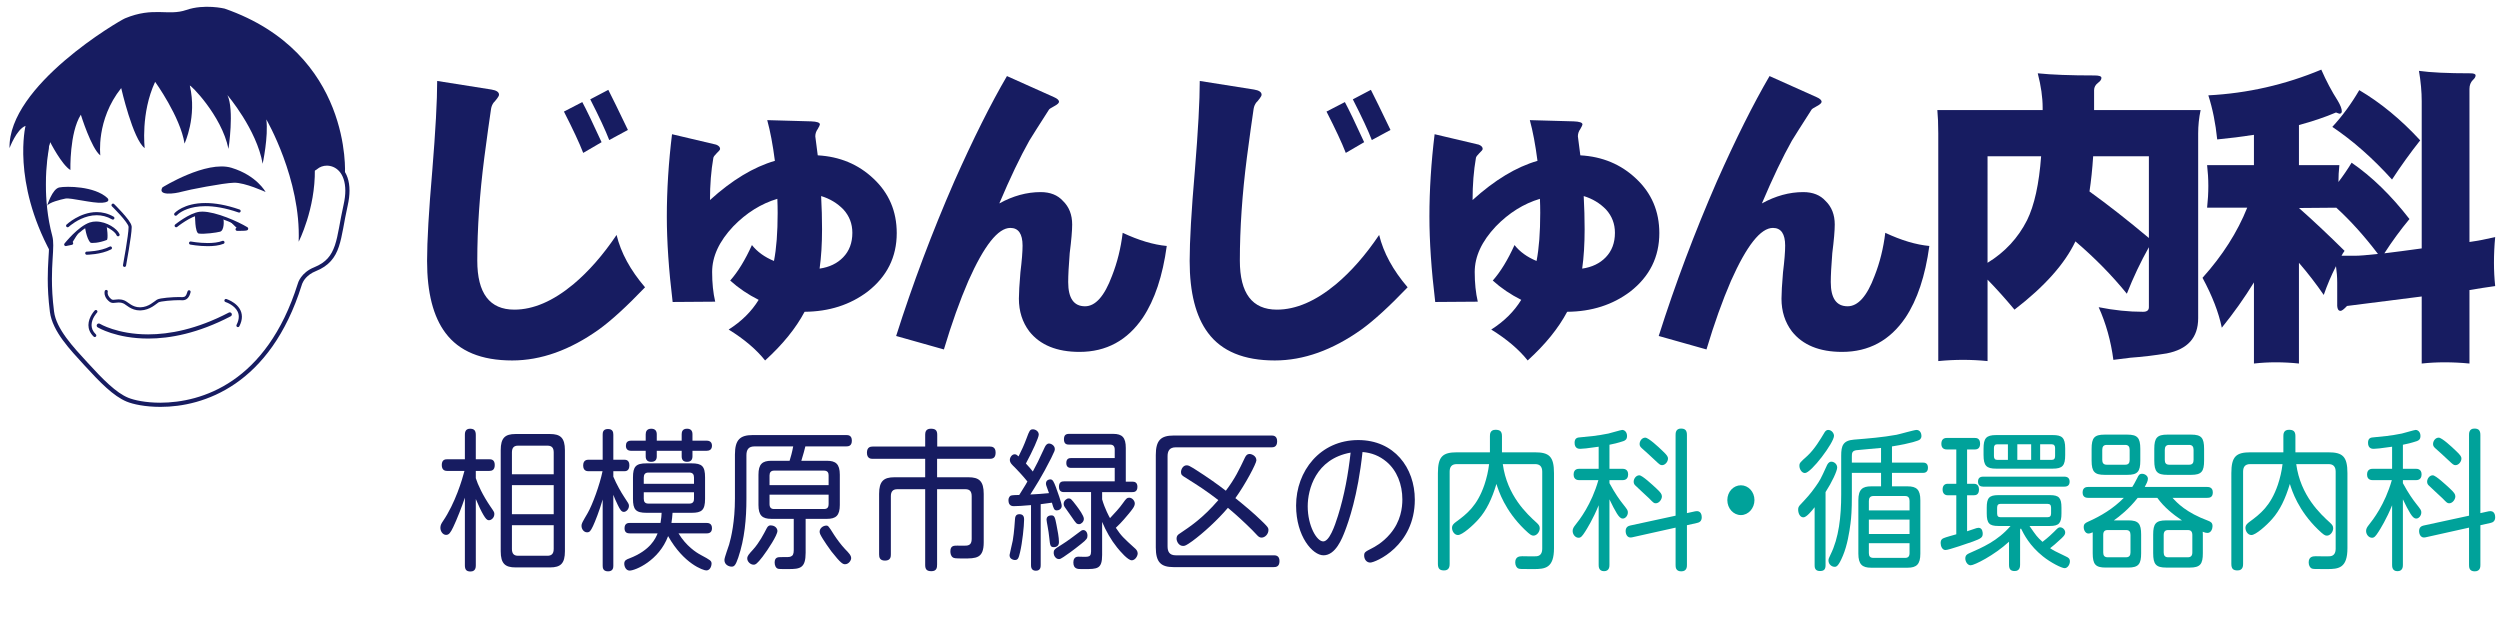
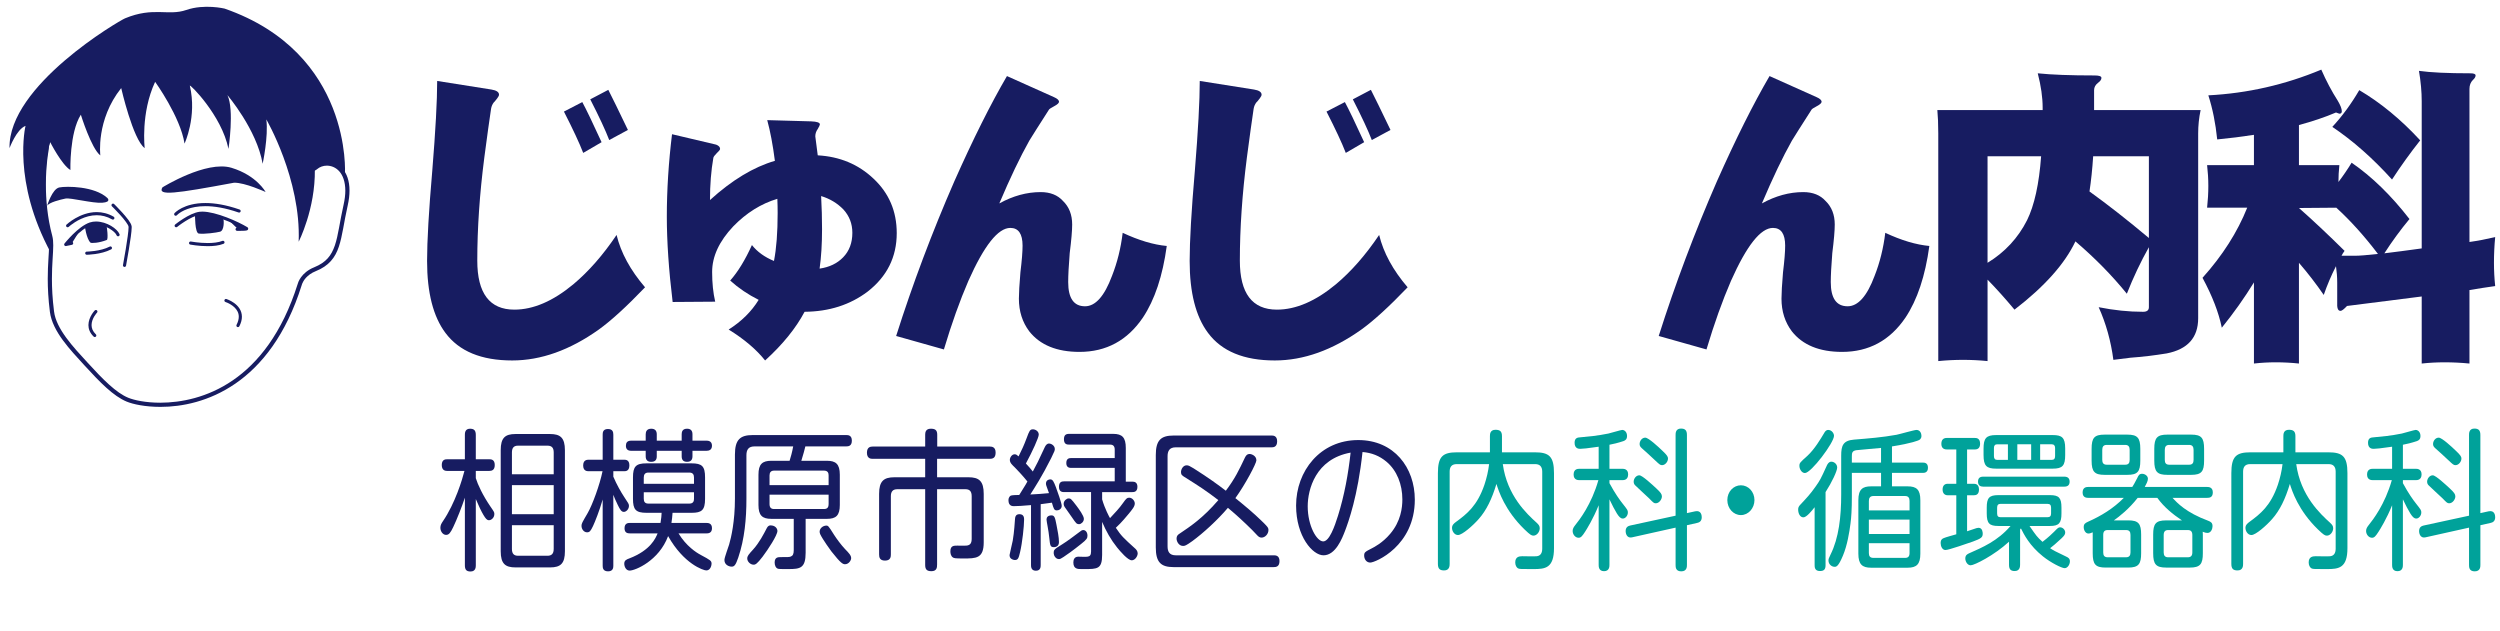
<svg xmlns="http://www.w3.org/2000/svg" version="1.1" id="レイヤー_1" x="0px" y="0px" viewBox="0 0 525.008 132.518" style="enable-background:new 0 0 525.008 132.518;" xml:space="preserve">
  <style type="text/css">
	.st0{fill:#171C61;}
	.st1{fill:#00A29A;}
</style>
  <g>
    <path class="st0" d="M33.662,85.446c-3.168-0.003-5.682-0.542-7.059-1.107l0,0c-2.805-1.164-5.558-3.996-8.925-7.672l0,0   c-2.888-3.178-6.651-7.018-7.199-11.163l0,0c-0.344-2.711-0.452-5.001-0.452-6.948l0,0c0.001-3.154,0.28-5.414,0.279-7.049l0,0   c0-0.699-0.05-1.28-0.181-1.768l0,0c-1.064-3.975-1.367-7.845-1.367-10.983l0,0c0-4.017,0.498-6.831,0.551-7.125l0,0   c0.563-7.008,3.159-11.5,6.871-14.184l0,0c3.713-2.688,8.473-3.566,13.345-3.567l0,0c7.761,0.001,15.871,2.237,20.642,3.204l0,0   c4.593,0.935,7.62,4.614,9.825,8.363l0,0c2.195,3.747,3.646,7.667,4.85,9.072l0,0c0.339,0.404,0.613,0.541,0.769,0.533l0,0   c0.102-0.002,0.223-0.036,0.405-0.188l0,0c0.731-0.628,1.672-0.958,2.636-0.958l0,0c1.161-0.001,2.365,0.483,3.264,1.502l0,0   c0.901,1.019,1.484,2.556,1.482,4.616l0,0c0,0.939-0.12,1.991-0.384,3.159l0,0c-0.8,3.518-1.088,6.345-1.858,8.63l0,0   c-0.76,2.286-2.102,4.038-4.836,5.126l0,0c-1.93,0.779-2.622,2.056-2.856,2.626l0,0c-0.077,0.188-0.095,0.278-0.095,0.278l0,0   l-0.009,0.035C56.758,80.94,42.68,85.445,33.734,85.445l0,0C33.71,85.446,33.685,85.446,33.662,85.446L33.662,85.446z    M10.175,31.772c0.001,0.002-0.133,0.697-0.269,1.927l0,0c-0.135,1.229-0.272,2.979-0.272,5.058l0,0   c0,3.08,0.299,6.879,1.337,10.758l0,0c0.16,0.6,0.211,1.254,0.211,1.993l0,0c-0.002,1.729-0.279,3.943-0.278,7.049l0,0   c0,1.915,0.104,4.165,0.444,6.837l0,0c0.448,3.687,4.062,7.514,6.976,10.684l0,0c3.346,3.668,6.087,6.422,8.612,7.452l0,0   c1.219,0.504,3.664,1.042,6.725,1.04l0,0c8.67-0.022,22.299-4.176,28.855-24.937l0,0c0.056-0.238,0.673-2.378,3.474-3.506l0,0   c2.526-1.031,3.596-2.459,4.335-4.594l0,0c0.726-2.135,1.024-4.972,1.832-8.541l0,0c0.252-1.114,0.363-2.102,0.363-2.967l0,0   c-0.028-3.796-2.043-5.222-3.871-5.241l0,0c-0.764,0-1.503,0.262-2.064,0.745l0,0c-0.287,0.249-0.625,0.402-0.977,0.402l0,0   c-0.583-0.01-1.034-0.371-1.438-0.846l0,0c-0.409-0.485-0.797-1.136-1.209-1.911l0,0c-0.823-1.55-1.726-3.6-2.847-5.703l0,0   c-2.241-4.218-5.332-8.569-10.122-9.528l0,0c-4.82-0.979-12.866-3.187-20.469-3.186l0,0c-4.771,0-9.343,0.871-12.83,3.4l0,0   c-3.483,2.531-5.955,6.72-6.513,13.568l0,0L10.175,31.772L10.175,31.772z" />
    <path class="st0" d="M72.44,36.512c0,0,1.608-25.355-25.282-34.709c0,0-4.239-1.023-8.038,0.292   c-3.799,1.316-6.868-0.731-12.86,1.754C25.052,4.35,1.708,17.951,2,31.105c0,0,1.461-3.946,3.361-4.676   c0,0-2.858,11.626,5.325,26.679c0,0,0.383-0.575-0.028-2.713c-1.65-8.581-1.391-16.627-0.109-20.534c0,0,2.411,4.75,4.238,5.846   c0,0-0.219-7.818,2.192-11.618c0,0,2.192,7.089,4.092,8.55c0,0-0.95-7.454,4.384-14.14c0,0,2.466,10.797,4.933,12.605   c0,0-0.877-7.344,2.192-13.92c0,0,5.298,7.344,6.175,12.97c0,0,2.648-5.626,1.114-12.148c-0.121-0.515,6.686,6.193,8.111,13.263   c0,0,1.26-8.221-0.219-11.289c0,0,6.138,7.179,7.399,14.413c0,0,1.242-5.772,0.767-9.316c0,0,7.307,12.531,6.795,25.685   c0,0,3.508-6.832,3.398-15.162C66.119,35.599,67.8,31.835,72.44,36.512z" />
-     <path class="st0" d="M34.114,39.346c0,0,9.208-5.72,14.513-4.104c5.305,1.617,7.149,5.078,7.149,5.078s-4.365-2.007-6.629-1.948   c-2.265,0.059-9.611,1.49-10.989,1.892C36.78,40.665,32.992,41.202,34.114,39.346z" />
+     <path class="st0" d="M34.114,39.346c0,0,9.208-5.72,14.513-4.104c5.305,1.617,7.149,5.078,7.149,5.078s-4.365-2.007-6.629-1.948   C36.78,40.665,32.992,41.202,34.114,39.346z" />
    <path class="st0" d="M9.891,43.234c0,0,1.06-3.58,2.572-3.872c1.513-0.293,7.337-0.293,10.061,2.192c0,0,0.984,0.877-1.059,1.022   c-2.042,0.146-6.657-1.097-7.716-0.877C12.69,41.918,10.269,42.504,9.891,43.234z" />
    <path class="st0" d="M49.782,48.477c-0.183-0.004-0.327-0.154-0.322-0.336l0,0c0.003-0.182,0.154-0.325,0.336-0.321l0,0   c0,0,0.246,0.005,0.567,0.005l0,0c0.139,0.001,0.294-0.001,0.448-0.005l0,0c-2.131-1.138-6.034-2.735-8.324-2.723l0,0   c-0.178,0-0.345,0.009-0.5,0.029l0,0c-0.916,0.106-2.139,0.734-3.102,1.344l0,0c-0.967,0.608-1.682,1.183-1.683,1.185l0,0   c-0.142,0.114-0.349,0.092-0.463-0.05l0,0c-0.114-0.142-0.091-0.349,0.05-0.463l0,0c0.028-0.008,2.912-2.379,5.117-2.67l0,0   c0.185-0.022,0.378-0.033,0.581-0.033l0,0c2.896,0.015,7.543,2.111,9.447,3.265l0,0c0.045,0.037,0.174,0.091,0.193,0.323l0,0   c-0.023,0.257-0.184,0.307-0.23,0.335l0,0c-0.067,0.03-0.118,0.04-0.177,0.052l0,0c-0.113,0.021-0.245,0.035-0.395,0.044l0,0   c-0.298,0.02-0.661,0.024-0.962,0.024l0,0C50.034,48.482,49.782,48.477,49.782,48.477L49.782,48.477z" />
    <path class="st0" d="M40.951,45.094c0,0-0.039,3.838,0.789,3.953c1.143,0.16,3.718-0.187,4.471-0.388   c0.933-0.249,0.819-2.474,0.686-2.717C46.762,45.698,42.188,44.317,40.951,45.094z" />
    <path class="st0" d="M17.801,47.427c0,0,0.323,2.662,1.188,3.516c0.178,0.177,1.837,0.091,3.434-0.548   c0.365-0.146,0.031-2.867-0.073-3.069C22.245,47.124,20.193,46.443,17.801,47.427z" />
    <path class="st0" d="M36.682,45.232c-0.137-0.12-0.151-0.327-0.031-0.465l0,0c0.041-0.051,1.914-2.133,6.488-2.131l0,0   c1.907,0,4.28,0.36,7.183,1.367l0,0c0.172,0.061,0.262,0.247,0.203,0.419l0,0c-0.061,0.172-0.248,0.263-0.418,0.203l0,0   c-2.845-0.987-5.143-1.33-6.968-1.33l0,0c-3.277,0.002-5.028,1.104-5.688,1.63l0,0c-0.22,0.177-0.305,0.276-0.305,0.276l0,0v0.001   c-0.065,0.073-0.156,0.111-0.246,0.111l0,0C36.822,45.314,36.744,45.287,36.682,45.232L36.682,45.232z" />
    <path class="st0" d="M13.962,47.623c-0.124-0.132-0.118-0.34,0.016-0.465l0,0c0.027-0.017,2.756-2.606,6.332-2.618l0,0   c1.131,0,2.345,0.268,3.556,0.967l0,0c0.157,0.09,0.211,0.291,0.121,0.448l0,0c-0.09,0.157-0.292,0.211-0.449,0.12l0,0   c-1.11-0.639-2.199-0.876-3.227-0.878l0,0c-2.433-0.004-4.542,1.374-5.431,2.065l0,0c-0.296,0.229-0.451,0.376-0.451,0.376l0,0l0,0   c-0.063,0.06-0.145,0.089-0.225,0.089l0,0C14.115,47.728,14.027,47.693,13.962,47.623L13.962,47.623z" />
    <path class="st0" d="M26.089,56.052c-0.179-0.033-0.297-0.206-0.263-0.384l0,0c0-0.003,0.294-1.586,0.588-3.374l0,0   c0.295-1.78,0.588-3.788,0.586-4.528l0,0c0-0.081-0.004-0.143-0.008-0.178l0,0c-0.012-0.334-0.896-1.521-1.764-2.464l0,0   c-0.868-0.968-1.719-1.799-1.721-1.801l0,0c-0.129-0.128-0.132-0.336-0.005-0.465l0,0c0.126-0.131,0.334-0.134,0.465-0.006l0,0   c0.002,0.003,0.865,0.846,1.75,1.833l0,0c0.885,1.013,1.791,2.054,1.926,2.814l0,0c0.011,0.082,0.014,0.167,0.014,0.266l0,0   c-0.005,1.688-1.185,8.007-1.185,8.023l0,0c-0.031,0.157-0.167,0.269-0.323,0.269l0,0C26.13,56.058,26.11,56.055,26.089,56.052   L26.089,56.052z" />
-     <path class="st0" d="M25.942,63.737c-0.378-0.168-0.696-0.212-0.995-0.213l0,0c-0.399-0.003-0.756,0.092-1.146,0.096l0,0   c-0.256,0.003-0.547-0.057-0.795-0.252l0,0c-0.872-0.67-1.068-1.417-1.061-1.857l0,0c0-0.233,0.046-0.382,0.056-0.408l0,0   c0.058-0.171,0.245-0.264,0.417-0.204l0,0c0.172,0.057,0.264,0.244,0.206,0.417l0,0c0.002,0-0.001,0-0.007,0.034l0,0   c-0.006,0.033-0.014,0.091-0.014,0.161l0,0c0.006,0.271,0.085,0.77,0.807,1.339l0,0c0.113,0.086,0.214,0.11,0.392,0.113l0,0   c0.263,0.003,0.654-0.093,1.146-0.097l0,0c0.369,0,0.795,0.062,1.262,0.271l0,0c0.776,0.372,1.595,1.397,3.18,1.399l0,0   c0.045,0,0.095-0.002,0.144-0.003l0,0c1.69-0.068,2.766-1.174,3.42-1.595l0,0c0.406-0.23,1.167-0.319,2.092-0.421l0,0   c0.91-0.089,1.912-0.137,2.573-0.137l0,0c0.21,0,0.386,0.003,0.522,0.017l0,0c0.054,0.004,0.106,0.004,0.158,0.006l0,0   c0.586-0.025,0.79-0.222,1.088-1.207l0,0c0.046-0.174,0.227-0.279,0.402-0.233l0,0c0.175,0.048,0.279,0.227,0.232,0.404l0,0   c-0.246,1.044-0.803,1.717-1.723,1.692l0,0c-0.067,0.001-0.137-0.001-0.215-0.008l0,0c-0.1-0.01-0.265-0.015-0.465-0.015l0,0   c-0.63,0-1.624,0.048-2.509,0.136l0,0c-0.871,0.074-1.71,0.239-1.809,0.323l0,0c-0.516,0.311-1.778,1.617-3.747,1.693l0,0   c-0.053,0.002-0.108,0.004-0.165,0.004l0,0C27.52,65.195,26.443,63.932,25.942,63.737L25.942,63.737z" />
    <path class="st0" d="M19.674,70.69c-0.807-0.768-1.107-1.633-1.104-2.42l0,0c0.015-1.728,1.312-3.045,1.328-3.072l0,0   c0.125-0.131,0.333-0.136,0.464-0.01l0,0c0.132,0.125,0.137,0.333,0.012,0.465l0,0c0.001,0.002-0.283,0.295-0.574,0.781l0,0   c-0.292,0.487-0.573,1.149-0.572,1.836l0,0c0.004,0.627,0.214,1.28,0.902,1.946l0,0c0.13,0.126,0.135,0.335,0.009,0.465l0,0   c-0.065,0.066-0.151,0.102-0.238,0.102l0,0C19.82,70.782,19.738,70.751,19.674,70.69L19.674,70.69z" />
    <path class="st0" d="M49.821,68.664c-0.163-0.084-0.227-0.282-0.144-0.443l0,0c0.338-0.659,0.467-1.222,0.467-1.703l0,0   c0.018-1.615-1.533-2.557-2.356-2.923l0,0c-0.269-0.12-0.436-0.172-0.436-0.172l0,0c-0.174-0.054-0.271-0.238-0.216-0.411l0,0   c0.053-0.174,0.238-0.271,0.412-0.217l0,0c0.02,0.008,0.802,0.25,1.606,0.827l0,0c0.798,0.571,1.647,1.518,1.648,2.896l0,0   c0,0.602-0.164,1.27-0.539,2.003l0,0c-0.059,0.114-0.174,0.18-0.293,0.18l0,0C49.919,68.7,49.868,68.689,49.821,68.664   L49.821,68.664z" />
    <path class="st0" d="M13.52,51.517c-0.073-0.119-0.064-0.27,0.023-0.377l0,0c0.027-0.014,2.822-3.579,5.306-4.419l0,0   c0.438-0.144,0.889-0.206,1.336-0.206l0,0c2.277,0.034,4.428,1.51,4.919,2.665l0,0c0.065,0.17-0.019,0.36-0.189,0.426l0,0   c-0.169,0.065-0.359-0.019-0.424-0.188l0,0c-0.244-0.739-2.347-2.28-4.306-2.244l0,0c-0.386,0-0.767,0.052-1.13,0.174l0,0   c-1.057,0.341-2.336,1.394-3.316,2.361l0,0c-0.417,0.411-0.784,0.805-1.066,1.121l0,0l0.304-0.062   c0.178-0.037,0.352,0.078,0.389,0.255l0,0c0.037,0.178-0.078,0.353-0.255,0.39l0,0l-1.243,0.255   c-0.022,0.005-0.044,0.007-0.066,0.007l0,0C13.687,51.674,13.581,51.615,13.52,51.517L13.52,51.517z" />
    <path class="st0" d="M17.892,53.176c-0.003-0.182,0.142-0.331,0.324-0.334l0,0c0.002,0,0.718-0.008,1.688-0.146l0,0   c0.97-0.138,2.184-0.41,3.131-0.91l0,0c0.161-0.086,0.36-0.023,0.444,0.138l0,0c0.086,0.16,0.024,0.358-0.137,0.443l0,0   c-2.12,1.108-5.095,1.128-5.118,1.135l0,0c-0.001,0-0.003,0-0.004,0l0,0C18.041,53.501,17.894,53.356,17.892,53.176L17.892,53.176z   " />
    <path class="st0" d="M39.963,51.366L39.963,51.366c-0.179-0.032-0.295-0.204-0.263-0.383l0,0c0.034-0.179,0.206-0.297,0.385-0.263   l0,0c0.003-0.002,1.7,0.319,3.55,0.319l0,0c1.091,0.001,2.231-0.116,3.067-0.451l0,0c0.168-0.067,0.36,0.014,0.428,0.184l0,0   c0.067,0.169-0.016,0.359-0.184,0.426l0,0c-0.972,0.387-2.174,0.497-3.311,0.499l0,0C41.712,51.696,39.974,51.368,39.963,51.366   L39.963,51.366z" />
-     <path class="st0" d="M31.109,71.098c-6.706,0-10.547-2.324-10.595-2.354l0,0l0.001,0.001c-0.207-0.126-0.273-0.396-0.147-0.603l0,0   c0.126-0.207,0.396-0.273,0.603-0.147l0,0c0.001-0.001,0.208,0.129,0.649,0.336l0,0c0.441,0.207,1.101,0.485,1.965,0.766l0,0   c1.728,0.56,4.274,1.123,7.524,1.123l0,0c4.427-0.001,10.162-1.042,16.942-4.576l0,0c0.214-0.112,0.479-0.028,0.59,0.186l0,0   c0.113,0.215,0.029,0.479-0.185,0.591l0,0c-6.894,3.597-12.777,4.678-17.342,4.678l0,0C31.113,71.098,31.11,71.098,31.109,71.098   L31.109,71.098z" />
    <polygon class="st0" points="15.042,51.162 16.44,48.915 13.947,51.162  " />
    <polygon class="st0" points="47.705,45.929 49.952,48.094 51.377,47.765  " />
  </g>
  <g>
    <path class="st0" d="M99.922,118.713c0,0.381-0.029,1.302-1.105,1.302c-0.872,0-1.191-0.381-1.191-1.302v-14.197   c-0.523,1.62-1.743,4.733-2.441,6.162c-0.581,1.207-0.901,1.651-1.511,1.651c-0.639,0-1.191-0.699-1.191-1.493   c0-0.571,0.232-0.921,0.523-1.366c2.586-3.78,4.068-8.767,4.532-10.577h-3.603c-0.291,0-1.162,0-1.162-1.239   c0-1.207,0.814-1.207,1.162-1.207h3.69v-5.114c0-0.35,0-1.302,1.075-1.302c0.814,0,1.22,0.318,1.22,1.302v5.114h2.818   c0.349,0,1.162,0,1.162,1.207c0,1.112-0.668,1.239-1.162,1.239h-2.817v1.524c0.407,1.333,1.453,3.589,3.08,5.972   c0.726,1.048,0.814,1.175,0.814,1.556c0,0.762-0.61,1.302-1.133,1.302c-0.436,0-0.697-0.35-1.162-1.112   c-0.436-0.73-1.046-2.001-1.598-3.335C99.922,104.801,99.922,118.713,99.922,118.713z M118.635,115.76   c0,2.573-0.901,3.398-3.109,3.398h-7.265c-2.15,0-3.11-0.762-3.11-3.398V94.543c0-2.604,0.93-3.398,3.11-3.398h7.264   c2.15,0,3.109,0.794,3.109,3.398C118.635,94.543,118.635,115.76,118.635,115.76z M116.281,99.593V95.02   c0-0.985-0.407-1.429-1.307-1.429h-6.189c-0.872,0-1.278,0.444-1.278,1.429v4.573C107.507,99.593,116.281,99.593,116.281,99.593z    M116.281,101.88h-8.775v6.099h8.775V101.88z M116.281,110.296h-8.775v4.987c0,0.985,0.407,1.429,1.307,1.429h6.16   c0.843,0,1.307-0.413,1.307-1.429C116.281,115.283,116.281,110.296,116.281,110.296z" />
    <path class="st0" d="M128.801,118.777c0,0.349,0,1.207-1.104,1.207c-1.104,0-1.133-0.794-1.133-1.207v-13.88   c-0.668,2.319-1.598,4.669-2.034,5.59c-0.494,1.017-0.697,1.302-1.249,1.302c-0.639,0-1.162-0.635-1.162-1.366   c0-0.476,0.145-0.699,1.307-2.7c0.988-1.715,2.528-5.908,3.11-8.767h-2.905c-0.291,0-1.162,0-1.162-1.207s0.872-1.207,1.162-1.207   h2.934v-5.241c0-0.445,0.029-1.207,1.104-1.207c0.988,0,1.133,0.604,1.133,1.207v5.241h2.296c0.261,0,1.075,0,1.075,1.175   c0,1.207-0.755,1.239-1.075,1.239h-2.297v1.144c0.697,1.651,1.627,3.271,2.237,4.192c0.93,1.397,1.046,1.556,1.046,1.937   c0,0.699-0.581,1.271-1.075,1.271c-0.494,0-0.784-0.445-1.279-1.462c-0.552-1.175-0.61-1.302-0.93-2.128L128.801,118.777   L128.801,118.777z M141.238,107.692c-0.058,0.794-0.116,1.397-0.232,2.128h7.352c0.291,0,1.162,0,1.162,1.112   c0,1.08-0.872,1.08-1.162,1.08h-5.87c1.627,2.668,3.69,4.002,4.707,4.542c2.006,1.079,2.237,1.207,2.237,1.842   c0,0.222-0.174,1.397-1.104,1.397c-0.61,0-4.737-1.366-8.02-7.21c-1.947,5.209-6.945,7.242-8.078,7.242   c-0.784,0-1.133-0.858-1.133-1.461c0-0.699,0.494-0.89,1.104-1.112c4.445-1.714,5.492-4.256,5.898-5.241h-5.811   c-0.494,0-1.133-0.095-1.133-1.08c0-1.112,0.814-1.112,1.133-1.112h6.422c0.174-0.985,0.203-1.556,0.232-2.128h-3.167   c-2.266,0-2.847-0.667-2.847-2.954v-4.478c0-2.287,0.61-2.954,2.847-2.954h9.443c2.208,0,2.847,0.604,2.847,2.954v4.51   c0,2.382-0.726,2.922-2.819,2.922L141.238,107.692L141.238,107.692z M143.155,92.542v-1.366c0-0.509,0.174-1.144,1.133-1.144   c0.726,0,1.133,0.381,1.133,1.144v1.366h2.964c0.203,0,1.133,0,1.133,1.048c0,0.857-0.581,1.079-1.133,1.079h-2.964v1.175   c0,0.985-0.668,1.143-1.133,1.143c-0.843,0-1.133-0.476-1.133-1.143v-1.175h-5.231v1.175c0,0.634-0.261,1.143-1.162,1.143   c-0.726,0-1.162-0.349-1.162-1.143v-1.175h-3.051c-0.814,0-1.104-0.445-1.104-1.048c0-0.604,0.232-1.079,1.104-1.079h3.051v-1.334   c0-0.571,0.232-1.175,1.162-1.175c0.814,0,1.162,0.445,1.162,1.175v1.335L143.155,92.542L143.155,92.542z M135.194,101.593h10.548   v-1.302c0-0.573-0.203-1.048-0.959-1.048h-8.631c-0.697,0-0.959,0.413-0.959,1.048L135.194,101.593L135.194,101.593z    M135.194,103.373v1.366c0,0.635,0.261,1.016,0.959,1.016h8.63c0.872,0,0.959-0.603,0.959-1.016v-1.366   C145.741,103.373,135.194,103.373,135.194,103.373z" />
    <path class="st0" d="M173.662,96.766c1.801,0,2.702,0.635,2.702,2.922v6.351c0,2.224-0.814,2.923-2.702,2.923h-4.475v7.114   c0,3.24-1.162,3.43-3.574,3.43h-0.668c-0.523,0-1.366,0-1.54-0.064c-0.494-0.127-0.726-0.731-0.726-1.302   c0-1.144,0.726-1.144,1.336-1.144c1.395,0,1.83,0,2.063-0.127c0.407-0.159,0.61-0.508,0.61-1.333v-6.575h-4.707   c-1.918,0-2.702-0.73-2.702-2.923v-6.351c0-2.223,0.814-2.922,2.702-2.922h3.835c0.232-0.731,0.523-1.747,0.755-3.017h-8.136   c-1.191,0-1.685,0.635-1.685,1.842v9.147c0,4.193-0.378,8.417-1.714,12.355c-0.552,1.62-0.843,1.906-1.395,1.906   c-0.523,0-1.511-0.35-1.511-1.397c0-0.54,0.872-2.796,0.988-3.241c0.436-1.493,1.22-4.86,1.22-9.655v-9.243   c0-3.144,1.104-4.097,3.749-4.097H177.7c0.378,0,1.191,0,1.191,1.175c0,1.112-0.697,1.207-1.191,1.207h-8.572   c-0.058,0.286-0.494,1.937-0.843,3.017h5.377V96.766z M163.26,111.504c0,0.889-1.976,3.906-3.11,5.399   c-1.162,1.524-1.511,1.683-1.889,1.683c-0.668,0-1.336-0.635-1.336-1.302c0-0.508,0.261-0.826,1.249-1.906   c1.307-1.46,2.179-3.176,2.876-4.509c0.174-0.35,0.465-0.54,0.726-0.54C162.882,110.328,163.26,111.059,163.26,111.504z    M161.604,101.88h12.407v-2.033c0-0.445-0.116-1.016-0.959-1.016h-10.489c-0.668,0-0.959,0.381-0.959,1.016V101.88z    M161.604,103.88v1.969c0,0.7,0.291,1.048,0.959,1.048h10.49c0.784,0,0.959-0.476,0.959-1.048v-1.969H161.604z M175.145,112.298   c0.552,0.857,1.482,2.128,2.295,2.985c0.872,0.89,1.307,1.366,1.307,1.937c0,0.476-0.523,1.271-1.278,1.271   c-0.465,0-0.901-0.19-2.876-2.7c-0.058-0.063-1.859-2.54-2.353-3.621c-0.087-0.19-0.116-0.413-0.116-0.508   c0-0.635,0.552-1.175,1.22-1.271C173.924,110.328,173.924,110.36,175.145,112.298z" />
    <path class="st0" d="M196.789,118.554c0,0.571-0.029,1.397-1.192,1.397c-0.93,0-1.307-0.349-1.307-1.302v-15.912h-5.87   c-0.93,0-1.336,0.508-1.336,1.46v12.228c0,0.445-0.029,1.302-1.22,1.302c-1.104,0-1.249-0.667-1.249-1.302v-12.704   c0-2.636,0.93-3.494,3.196-3.494h6.48v-3.875H183.25c-0.291,0-1.191,0-1.191-1.271c0-1.207,0.755-1.302,1.191-1.302h11.042V91.27   c0-0.476,0.116-1.239,1.162-1.239c0.843,0,1.366,0.222,1.366,1.239v2.509h11.07c0.32,0,1.191,0.032,1.191,1.239   c0,0.921-0.349,1.333-1.191,1.333h-11.099v3.875h6.596c2.208,0,3.196,0.794,3.196,3.494v10.164c0,3.398-1.569,3.398-4.3,3.398   c-1.801,0-1.918-0.064-2.179-0.222c-0.436-0.286-0.523-0.889-0.523-1.271c0-1.207,0.726-1.207,1.453-1.207   c0.291,0,1.627,0.032,1.889,0c0.872-0.063,1.133-0.571,1.133-1.46v-8.926c0-1.079-0.494-1.46-1.307-1.46h-5.957v15.818H196.789z" />
    <path class="st0" d="M216.516,106.072c-1.859,0.159-2.819,0.222-3.603,0.222c-0.261,0-1.133,0-1.133-1.239   c0-0.635,0.349-0.921,0.523-0.985c0.203-0.095,1.395-0.127,1.743-0.127c0.203-0.318,1.104-1.81,1.336-2.16   c0.145-0.253,0.291-0.508,0.378-0.667c-0.93-1.175-2.383-2.7-2.645-2.954c-0.552-0.54-1.046-0.952-1.046-1.588   c0-0.476,0.407-1.175,1.017-1.175c0.32,0,0.494,0.159,0.814,0.445c0.668-1.335,1.133-2.319,1.685-3.812   c0.581-1.556,0.697-1.874,1.336-1.874c0.494,0,1.22,0.382,1.22,1.112c0,0.604-1.307,3.494-2.702,6.066   c0.697,0.762,0.988,1.08,1.453,1.683c0.988-1.842,0.988-1.842,2.528-5.146c0.174-0.349,0.436-0.731,0.872-0.731   c0.494,0,1.22,0.445,1.22,1.143c0,0.286,0,0.381-0.755,1.906c-1.976,3.938-3.486,6.225-4.388,7.654   c0.843-0.032,3.226-0.19,3.923-0.286c-0.058-0.128-0.087-0.222-0.174-0.476c-0.407-1.08-0.465-1.302-0.465-1.525   c0-0.698,0.581-0.889,0.901-0.889c0.523,0,0.726,0.445,1.191,1.652c0.261,0.731,1.22,3.335,1.22,3.907   c0,0.635-0.581,0.954-1.017,0.954c-0.581,0-0.668-0.318-1.046-1.62c-0.755,0.127-2.266,0.286-2.353,0.317v12.768   c0,0.413-0.029,1.207-1.017,1.207c-1.017,0-1.017-0.889-1.017-1.207L216.516,106.072L216.516,106.072z M215.063,109.153   c0,1.302-0.378,4.86-0.843,6.797c-0.291,1.207-0.407,1.652-1.075,1.652c-0.203,0-0.523-0.064-0.814-0.286   c-0.232-0.19-0.32-0.445-0.32-0.762c0-0.19,0.581-2.509,0.668-3.017c0.32-1.842,0.436-4.097,0.465-4.415   c0.029-0.413,0.058-1.143,0.93-1.143C215.063,107.978,215.063,108.772,215.063,109.153z M221.862,110.202   c0.232,1.207,0.523,2.604,0.523,3.653s-0.959,1.048-1.075,1.048c-0.784,0-0.784-0.413-0.959-1.97   c-0.087-0.889-0.203-1.556-0.349-2.382c-0.087-0.476-0.232-1.271-0.232-1.461c0-0.444,0.291-0.857,1.046-0.857   C221.455,108.232,221.572,108.708,221.862,110.202z M223.082,114.299c1.162-0.731,2.237-1.556,3.516-2.509   c0.436-0.349,0.61-0.476,0.901-0.476c0.436,0,0.872,0.413,0.872,1.175c0,0.508-0.116,0.794-1.336,1.747   c-1.657,1.335-3.139,2.382-3.691,2.732c-0.523,0.349-0.726,0.444-0.959,0.444c-0.726,0-1.104-0.826-1.104-1.207   C221.281,115.41,221.368,115.378,223.082,114.299z M231.451,116.522c0,2.985-0.988,2.985-3.777,2.985h-0.552   c-0.784,0-1.714,0-1.714-1.397c0-0.604,0.232-1.207,1.046-1.207c0.32,0,1.656,0.064,1.918,0c0.494-0.064,0.755-0.318,0.755-1.08   v-12.482h-5.666c-0.349,0-1.075-0.032-1.075-1.112c0-1.048,0.61-1.143,1.075-1.143h10.635v-2.827h-9.095   c-0.32,0-1.075,0-1.075-1.016s0.668-1.048,1.075-1.048h9.095v-1.778c0-0.667-0.291-1.048-0.959-1.048h-8.63   c-0.436,0-1.075-0.064-1.075-1.112c0-0.889,0.407-1.143,1.075-1.143h9.269c1.889,0,2.645,0.762,2.645,2.954v7.083h1.424   c0.407,0,1.017,0.128,1.017,1.08c0,1.112-0.784,1.112-1.075,1.112h-6.335v1.524c0.552,1.938,1.511,3.716,1.656,3.939   c0.959-1.016,1.976-2.097,2.732-3.177c0.639-0.889,0.814-1.112,1.278-1.112c0.668,0,1.191,0.667,1.191,1.207   c0,0.603-0.436,1.175-1.453,2.382c-1.162,1.429-2.266,2.509-2.528,2.732c1.191,1.747,1.453,2.001,4.155,4.446   c0.087,0.095,0.436,0.445,0.436,0.921c0,0.603-0.552,1.461-1.249,1.461c-0.814,0-2.411-1.874-3.08-2.7   c-1.278-1.588-2.324-3.43-3.138-5.367v6.924h-0.001V116.522z M226.076,106.231c0.494,0.667,1.54,2.064,1.54,2.732   c0,0.667-0.639,1.112-0.959,1.112c-0.581,0-0.668-0.159-1.54-1.429c-0.232-0.35-1.336-1.874-1.54-2.192   c-0.058-0.095-0.203-0.349-0.203-0.667c0-0.667,0.668-1.112,0.988-1.112C224.855,104.675,224.885,104.675,226.076,106.231z" />
    <path class="st0" d="M267.014,91.462c0.32,0,1.191,0,1.191,1.207c0,1.271-0.843,1.271-1.191,1.271h-20.108   c-1.307,0-1.714,0.762-1.714,1.874v18.93c0,1.079,0.378,1.874,1.714,1.874h20.573c0.349,0,1.22,0,1.22,1.207   s-0.755,1.271-1.22,1.271H246.47c-2.673,0-3.749-1.016-3.749-4.129V95.559c0-3.081,1.046-4.097,3.749-4.097   C246.47,91.462,267.014,91.462,267.014,91.462z M261.406,96.163c0.174-0.349,0.407-0.826,1.017-0.826   c0.407,0,1.424,0.381,1.424,1.333c0,0.635-2.324,5.05-4.416,7.94c1.889,1.526,3.806,3.113,5.463,4.733   c1.278,1.239,1.482,1.461,1.482,1.969c0,0.826-0.697,1.589-1.453,1.589c-0.436,0-0.697-0.254-1.017-0.603   c-0.988-1.112-3.399-3.367-4.562-4.384c-0.407-0.349-1.162-0.985-1.482-1.271c-2.179,2.573-5.172,5.304-7.468,6.988   c-1.336,0.952-1.569,1.016-1.947,1.016c-0.901,0-1.366-0.952-1.366-1.524c0-0.667,0.407-0.921,0.668-1.08   c2.208-1.493,4.795-3.177,8.107-7.02c-2.732-2.095-4.155-2.985-6.77-4.637c-0.843-0.508-1.075-0.667-1.075-1.239   c0-0.604,0.436-1.429,1.192-1.429c0.378,0,0.61,0.128,1.453,0.635c3.254,2.064,5.114,3.43,6.77,4.701   C259.372,100.483,260.243,98.608,261.406,96.163z" />
    <path class="st0" d="M287.758,118.142c-0.814,0-1.278-0.731-1.278-1.461c0-0.699,0.174-0.794,1.656-1.556   c0.378-0.19,2.208-1.112,3.806-3.017c2.237-2.636,2.558-5.464,2.558-7.243c0-3.113-1.133-6.066-3.341-7.909   c-1.482-1.239-3.11-1.874-5.027-2.033c-0.988,9.274-2.964,14.706-3.69,16.611c-0.581,1.493-1.947,5.082-4.504,5.082   c-2.266,0-5.754-3.938-5.754-10.449c0-7.243,5.055-13.753,13.047-13.753c7.555,0,11.884,5.812,11.884,12.514   C297.115,114.68,288.804,118.142,287.758,118.142z M274.624,106.327c0,4.097,1.889,7.369,3.254,7.369   c1.278,0,2.382-3.081,3.109-5.4c1.336-4.288,2.15-8.734,2.645-13.245C276.251,96.385,274.624,102.832,274.624,106.327z" />
    <path class="st1" d="M305.915,97.465c-1.046,0-1.482,0.571-1.482,1.588v19.374c0,0.382-0.029,1.366-1.162,1.366   c-0.872,0-1.307-0.318-1.307-1.366V99.37c0-3.494,0.988-4.383,4.01-4.383h6.916v-3.398c0-0.412,0.029-1.333,1.162-1.333   c0.901,0,1.366,0.286,1.366,1.333v3.399h6.916c2.993,0,4.009,0.858,4.009,4.383v15.754c0,4.192-1.859,4.383-4.272,4.383   c-2.702,0-2.934,0-3.225-0.127c-0.407-0.19-0.64-0.699-0.64-1.271c0-1.175,0.814-1.302,1.482-1.302c0.466,0,2.615,0.064,3.052,0   c0.813-0.095,1.133-0.73,1.133-1.588V99.053c0-1.08-0.523-1.588-1.482-1.588h-6.799c0.901,6.638,5.085,10.481,7.119,12.323   c0.407,0.381,0.64,0.667,0.64,1.143c0,0.794-0.64,1.556-1.307,1.556c-0.407,0-0.669-0.128-1.889-1.302   c-4.127-4.002-5.434-8.067-5.899-9.56c-0.958,3.176-2.092,5.527-3.719,7.369c-1.191,1.366-3.457,3.366-4.358,3.366   c-0.755,0-1.249-0.826-1.249-1.493c0-0.603,0.406-0.954,0.843-1.271c2.296-1.683,4.445-3.367,5.957-7.782   c0.466-1.397,0.814-2.859,0.988-4.351h-6.801v0.002H305.915z" />
    <path class="st1" d="M337.991,98.45h2.731c0.232,0,1.192,0,1.192,1.175c0,1.207-0.959,1.207-1.192,1.207h-2.731v0.635   c1.162,2.159,2.179,3.557,2.76,4.288c1.046,1.334,1.104,1.398,1.104,1.874c0,0.667-0.523,1.27-1.046,1.27   c-0.495,0-0.814-0.381-1.25-1.048c-0.435-0.698-1.017-1.81-1.569-2.986v13.753c0,0.318,0,1.335-1.133,1.335   s-1.133-0.985-1.133-1.335v-12.512c-1.133,2.827-2.499,5.018-2.848,5.558c-0.609,0.952-0.901,1.27-1.366,1.27   c-0.697,0-1.25-0.698-1.25-1.429c0-0.509,0.261-0.858,0.553-1.239c0.872-1.08,3.399-4.32,4.852-9.433h-3.98   c-0.261,0-1.221,0-1.221-1.175c0-1.207,0.93-1.207,1.221-1.207h4.039v-4.638c-2.324,0.349-3.457,0.444-3.864,0.444   c-0.261,0-1.192,0-1.192-1.27c0-1.048,0.669-1.112,1.162-1.144c1.685-0.159,3.604-0.317,5.928-0.794   c0.466-0.095,2.645-0.762,2.906-0.762c0.523,0,1.017,0.476,1.017,1.271c0,0.667-0.32,0.921-0.755,1.079   c-1.046,0.35-2.324,0.667-2.934,0.763L337.991,98.45L337.991,98.45z M356.006,107.375c1.22-0.254,1.366,0.826,1.366,1.239   c0,0.889-0.552,1.112-0.988,1.207l-2.122,0.476v8.353c0,0.35,0,1.335-1.191,1.335c-1.162,0-1.192-0.858-1.192-1.335v-7.845   l-9.124,2.033c-1.307,0.286-1.366-1.143-1.366-1.302c0-0.857,0.552-1.079,0.958-1.175l9.531-2.065V91.335   c0-0.35,0-1.335,1.133-1.335c0.901,0,1.249,0.413,1.249,1.335v16.421L356.006,107.375z M347.812,102.547   c0.959,0.889,1.192,1.238,1.192,1.714c0,0.603-0.581,1.429-1.278,1.429c-0.407,0-0.495-0.095-1.424-1.048   c-0.435-0.445-2.441-2.223-2.819-2.636c-0.261-0.222-0.406-0.476-0.406-0.858c0-0.571,0.465-1.333,1.191-1.333   C344.878,99.815,347.057,101.848,347.812,102.547z M349.12,94.669c1.018,0.954,1.162,1.271,1.162,1.62   c0,0.667-0.581,1.397-1.249,1.397c-0.378,0-0.553-0.159-1.395-0.952c-1.278-1.207-1.744-1.62-2.848-2.604   c-0.349-0.317-0.465-0.54-0.465-0.89c0-0.603,0.465-1.333,1.191-1.333C346.185,91.907,348.306,93.876,349.12,94.669z" />
    <path class="st1" d="M368.442,105.023c0,1.684-1.25,3.145-2.848,3.145c-1.57,0-2.848-1.397-2.848-3.145   c0-1.778,1.307-3.112,2.848-3.112C367.162,101.911,368.442,103.277,368.442,105.023z" />
    <path class="st1" d="M381.078,106.517c-0.61,0.794-1.714,2.128-2.354,2.128c-0.755,0-1.104-0.89-1.104-1.62   c0-0.413,0.087-0.667,0.495-1.081c1.278-1.366,2.034-2.16,3.109-3.684c1.046-1.493,1.046-1.493,2.47-4.605   c0.116-0.19,0.349-0.699,0.901-0.699s1.22,0.476,1.22,1.239c0,0.699-1.104,3.081-2.441,5.146v15.341   c0,0.858-0.291,1.239-1.191,1.239c-1.104,0-1.104-0.858-1.104-1.239L381.078,106.517L381.078,106.517z M385.146,91.526   c0,1.429-4.794,7.813-6.102,7.813c-0.698,0-1.162-0.857-1.162-1.493c0-0.603,0.086-0.699,1.685-2.128   c1.511-1.397,2.76-3.526,3.487-4.732c0.174-0.317,0.407-0.698,0.872-0.698C384.651,90.287,385.146,90.985,385.146,91.526z    M386.657,95.686c0-2.095,0.378-3.176,2.702-3.366c3.138-0.254,5.928-0.476,8.92-1.016c0.669-0.127,3.719-1.016,4.185-1.016   c0.784,0,1.046,0.762,1.046,1.239c0,0.635-0.407,0.858-0.581,0.921c-0.058,0.032-1.366,0.635-5.608,1.302v3.398h6.451   c0.32,0,1.104,0,1.104,1.08s-0.814,1.08-1.104,1.08h-6.451v2.827h3.284c1.859,0,2.673,0.667,2.673,2.921v11.212   c0,2.223-0.784,2.954-2.673,2.954h-7.671c-1.859,0-2.674-0.699-2.674-2.954v-11.212c0-2.318,0.901-2.921,2.674-2.921h2.093v-2.827   h-6.131v4.954c0,2.732-0.117,4.447-0.291,5.718c-0.232,1.81-0.668,4.51-1.569,6.67c-0.988,2.382-1.424,2.382-1.773,2.382   c-0.581,0-1.278-0.508-1.278-1.333c0-0.286,0.087-0.54,0.436-1.239c1.743-3.494,2.237-7.972,2.237-12.609L386.657,95.686   L386.657,95.686z M388.894,97.147h6.131v-3.081c-0.843,0.095-4.445,0.381-5.172,0.476c-0.901,0.127-0.958,0.603-0.958,1.271   L388.894,97.147L388.894,97.147z M392.468,107.184h8.543v-1.97c0-0.667-0.261-1.048-0.93-1.048h-6.654   c-0.697,0-0.959,0.413-0.959,1.048V107.184z M401.01,109.122h-8.543v3.017h8.543V109.122z M401.01,114.077h-8.543v2.064   c0,0.667,0.261,1.016,0.959,1.016h6.654c0.61,0,0.93-0.286,0.93-1.016V114.077L401.01,114.077z" />
    <path class="st1" d="M410.829,104.007h-1.802c-0.639,0-1.075-0.413-1.075-1.207c0-0.698,0.32-1.207,1.075-1.207h1.802v-7.209   h-2.005c-0.669,0-1.133-0.35-1.133-1.175c0-0.858,0.435-1.239,1.133-1.239h5.869c0.32,0,1.133,0,1.133,1.207   c0,0.794-0.378,1.207-1.075,1.207h-1.656v7.21h1.424c0.349,0,1.075,0.095,1.075,1.207c0,1.016-0.581,1.207-1.075,1.207h-1.424v7.56   c0.609-0.222,0.726-0.254,1.713-0.571c0.087-0.032,0.436-0.159,0.698-0.159c0.872,0,0.872,1.112,0.872,1.239   c0,0.762-0.32,1.016-2.063,1.652c-0.843,0.286-5.056,1.778-5.754,1.778s-1.018-0.826-1.018-1.461c0-0.699,0.32-0.921,0.669-1.048   c0.232-0.127,2.15-0.667,2.615-0.794L410.829,104.007L410.829,104.007z M424.225,118.587c0,0.349-0.029,1.333-1.133,1.333   c-0.872,0-1.192-0.413-1.192-1.302v-4.86c-3.138,2.89-7.293,4.955-8.048,4.955c-0.727,0-1.133-0.858-1.133-1.429   c0-0.699,0.435-0.921,0.784-1.08c2.789-1.239,5.986-2.573,8.718-5.748h-2.558c-1.888,0-2.441-0.54-2.441-2.636v-1.207   c0-2.033,0.495-2.636,2.441-2.636h10.839c1.889,0,2.411,0.571,2.411,2.636v1.207c0,2.001-0.494,2.636-2.411,2.636h-4.301   c1.453,2.095,1.57,2.286,2.731,3.335c1.25-0.952,2.122-1.81,2.441-2.128c0.814-0.826,0.901-0.921,1.278-0.921   c0.495,0,1.047,0.476,1.047,1.08c0,0.381-0.174,0.667-0.784,1.239c-1.249,1.175-1.714,1.524-2.382,2.064   c0.668,0.445,0.988,0.635,3.341,1.747c0.494,0.222,0.814,0.445,0.814,1.016c0,0.635-0.466,1.429-1.105,1.429   c-0.609,0-2.905-1.143-4.561-2.478c-2.819-2.255-3.981-4.605-4.62-5.876c-0.029,0.032-0.174,0.19-0.174,0.222L424.225,118.587   L424.225,118.587z M416.466,102.197c-0.58,0-1.075-0.253-1.075-1.048c0-0.698,0.349-1.048,1.075-1.048h17.057   c0.639,0,1.104,0.286,1.104,1.048c0,0.667-0.349,1.048-1.104,1.048H416.466z M419.197,98.418c-2.034,0-2.645-0.603-2.645-2.859   v-1.335c0-2.192,0.552-2.857,2.645-2.857h11.884c1.918,0,2.615,0.508,2.615,2.795v1.397c0,2.223-0.552,2.859-2.615,2.859H419.197z    M421.668,96.575v-3.271h-2.237c-0.466,0-0.698,0.254-0.698,0.762v1.716c0,0.508,0.203,0.794,0.698,0.794h2.237V96.575z    M419.401,107.819c0,0.571,0.232,0.794,0.697,0.794h9.909c0.465,0,0.726-0.222,0.726-0.794v-1.207c0-0.54-0.232-0.795-0.726-0.795   h-9.909c-0.436,0-0.697,0.222-0.697,0.795V107.819z M426.549,93.304h-2.905v3.271h2.905V93.304z M428.437,96.575h2.441   c0.465,0,0.697-0.254,0.697-0.794v-1.716c0-0.476-0.232-0.762-0.697-0.762h-2.441V96.575z" />
    <path class="st1" d="M446.944,109.28c2.15,0,2.702,0.699,2.702,2.986v3.907c0,2.255-0.523,3.017-2.702,3.017h-4.737   c-2.15,0-2.731-0.667-2.731-3.017v-4.384c-0.378,0.159-0.64,0.254-0.901,0.254c-0.61,0-0.988-0.699-0.988-1.335   c0-0.667,0.291-0.857,0.901-1.143c2.732-1.207,5.346-2.795,7.526-5.018h-7.468c-0.291,0-1.192,0-1.192-1.112   c0-1.143,0.843-1.175,1.192-1.175h9.24c0.174-0.286,0.552-0.858,1.047-1.874c0.261-0.571,0.435-0.889,1.017-0.889   c0.552,0,1.221,0.413,1.221,1.048c0,0.509-0.378,1.175-0.669,1.716h13.105c0.32,0,1.191,0.032,1.191,1.143   c0,1.048-0.668,1.144-1.191,1.144h-7.264c0.959,1.048,2.819,3.081,7.525,4.828c0.466,0.19,0.872,0.381,0.872,1.112   c0,0.54-0.291,1.429-1.076,1.429c-0.291,0-0.523-0.063-0.987-0.253c0.029,0.253,0.029,0.349,0.029,0.603v3.907   c0,2.255-0.524,3.017-2.732,3.017h-4.968c-2.15,0-2.731-0.699-2.731-3.017v-3.907c0-2.255,0.523-2.986,2.731-2.986h3.312   c-1.947-1.302-3.778-2.795-5.172-4.732h-4.127c-1.801,2.319-3.835,3.907-4.998,4.732C443.922,109.28,446.944,109.28,446.944,109.28   z M449.472,96.734c0,2.319-0.581,2.985-2.731,2.985h-4.766c-2.092,0-2.731-0.634-2.731-2.985v-2.477   c0-2.318,0.581-2.985,2.731-2.985h4.766c2.093,0,2.731,0.635,2.731,2.985V96.734z M447.235,94.479c0-0.667-0.261-1.048-0.93-1.048   h-3.893c-0.697,0-0.93,0.413-0.93,1.048v2.096c0,0.603,0.232,1.016,0.93,1.016h3.893c0.669,0,0.93-0.349,0.93-1.016V94.479z    M447.409,112.329c0-0.667-0.261-1.016-0.93-1.016h-3.864c-0.64,0-0.93,0.318-0.93,1.016v3.684c0,0.635,0.232,1.016,0.93,1.016   h3.864c0.669,0,0.93-0.381,0.93-1.016V112.329z M462.867,96.734c0,2.287-0.552,2.985-2.702,2.985h-5.027   c-2.093,0-2.732-0.634-2.732-2.985v-2.477c0-2.318,0.61-2.985,2.732-2.985h5.027c2.121,0,2.702,0.667,2.702,2.985V96.734z    M460.397,112.361c0-0.73-0.32-1.048-0.93-1.048h-4.155c-0.61,0-0.93,0.318-0.93,1.048v3.653c0,0.667,0.291,1.016,0.93,1.016h4.155   c0.64,0,0.93-0.349,0.93-1.016V112.361z M460.658,94.479c0-0.667-0.262-1.048-0.93-1.048h-4.185c-0.668,0-0.929,0.382-0.929,1.048   v2.096c0,0.667,0.261,1.016,0.929,1.016h4.185c0.668,0,0.93-0.349,0.93-1.016V94.479z" />
    <path class="st1" d="M472.54,97.465c-1.046,0-1.482,0.571-1.482,1.588v19.374c0,0.382-0.029,1.366-1.162,1.366   c-0.872,0-1.307-0.318-1.307-1.366V99.37c0-3.494,0.988-4.383,4.01-4.383h6.916v-3.398c0-0.412,0.029-1.333,1.162-1.333   c0.901,0,1.366,0.286,1.366,1.333v3.399h6.916c2.993,0,4.009,0.858,4.009,4.383v15.754c0,4.192-1.859,4.383-4.272,4.383   c-2.702,0-2.934,0-3.225-0.127c-0.407-0.19-0.64-0.699-0.64-1.271c0-1.175,0.814-1.302,1.482-1.302c0.466,0,2.615,0.064,3.051,0   c0.813-0.095,1.133-0.73,1.133-1.588V99.053c0-1.08-0.523-1.588-1.482-1.588h-6.799c0.901,6.638,5.085,10.481,7.119,12.323   c0.407,0.381,0.64,0.667,0.64,1.143c0,0.794-0.64,1.556-1.307,1.556c-0.407,0-0.669-0.128-1.889-1.302   c-4.126-4.002-5.434-8.067-5.899-9.56c-0.958,3.176-2.092,5.527-3.719,7.369c-1.191,1.366-3.457,3.366-4.358,3.366   c-0.755,0-1.249-0.826-1.249-1.493c0-0.603,0.406-0.954,0.843-1.271c2.296-1.683,4.445-3.367,5.957-7.782   c0.466-1.397,0.814-2.859,0.988-4.351h-6.801L472.54,97.465L472.54,97.465z" />
    <path class="st1" d="M504.616,98.45h2.731c0.232,0,1.192,0,1.192,1.175c0,1.207-0.959,1.207-1.192,1.207h-2.731v0.635   c1.162,2.159,2.179,3.557,2.76,4.288c1.046,1.334,1.104,1.398,1.104,1.874c0,0.667-0.523,1.27-1.046,1.27   c-0.495,0-0.814-0.381-1.25-1.048c-0.435-0.698-1.017-1.81-1.569-2.986v13.753c0,0.318,0,1.335-1.133,1.335   s-1.133-0.985-1.133-1.335v-12.512c-1.133,2.827-2.499,5.018-2.848,5.558c-0.609,0.952-0.901,1.27-1.366,1.27   c-0.697,0-1.25-0.698-1.25-1.429c0-0.509,0.261-0.858,0.553-1.239c0.872-1.08,3.399-4.32,4.852-9.433h-3.98   c-0.262,0-1.221,0-1.221-1.175c0-1.207,0.93-1.207,1.221-1.207h4.038v-4.638c-2.324,0.349-3.457,0.444-3.864,0.444   c-0.262,0-1.192,0-1.192-1.27c0-1.048,0.669-1.112,1.162-1.144c1.685-0.159,3.604-0.317,5.928-0.794   c0.466-0.095,2.645-0.762,2.906-0.762c0.523,0,1.017,0.476,1.017,1.271c0,0.667-0.32,0.921-0.755,1.079   c-1.046,0.35-2.324,0.667-2.934,0.763L504.616,98.45L504.616,98.45z M522.632,107.375c1.22-0.254,1.366,0.826,1.366,1.239   c0,0.889-0.552,1.112-0.988,1.207l-2.122,0.476v8.353c0,0.35,0,1.335-1.191,1.335c-1.162,0-1.192-0.858-1.192-1.335v-7.845   l-9.124,2.033c-1.307,0.286-1.366-1.143-1.366-1.302c0-0.857,0.552-1.079,0.958-1.175l9.531-2.065V91.335   c0-0.35,0-1.335,1.133-1.335c0.901,0,1.249,0.413,1.249,1.335v16.421L522.632,107.375z M514.438,102.547   c0.959,0.889,1.192,1.238,1.192,1.714c0,0.603-0.581,1.429-1.278,1.429c-0.407,0-0.495-0.095-1.424-1.048   c-0.435-0.445-2.441-2.223-2.819-2.636c-0.261-0.222-0.406-0.476-0.406-0.858c0-0.571,0.465-1.333,1.191-1.333   C511.502,99.815,513.681,101.848,514.438,102.547z M515.745,94.669c1.018,0.954,1.162,1.271,1.162,1.62   c0,0.667-0.581,1.397-1.249,1.397c-0.378,0-0.553-0.159-1.395-0.952c-1.278-1.207-1.744-1.62-2.848-2.604   c-0.349-0.317-0.465-0.54-0.465-0.89c0-0.603,0.465-1.333,1.191-1.333C512.811,91.907,514.931,93.876,515.745,94.669z" />
  </g>
  <g>
    <path class="st0" d="M135.462,60.333c-3.857,4.029-7.094,6.986-9.708,8.871c-6.086,4.329-12.151,6.493-18.194,6.493   c-6.472,0-11.144-1.928-14.015-5.786c-2.572-3.429-3.857-8.464-3.857-15.109c0-4.199,0.363-10.521,1.093-18.965   c0.685-8.4,1.029-14.679,1.029-18.837l11.379,1.8c1.071,0.172,1.607,0.536,1.607,1.093c0,0.172-0.129,0.429-0.385,0.772   c-0.429,0.557-0.665,0.836-0.707,0.836c-0.301,0.386-0.493,0.835-0.579,1.35c-0.344,2.272-0.815,5.679-1.414,10.222   c-0.987,7.673-1.478,14.895-1.478,21.666c0,6.858,2.592,10.286,7.779,10.286c3.986,0,8.122-1.778,12.408-5.336   c3.214-2.7,6.236-6.15,9.065-10.351C130.383,53.069,132.376,56.733,135.462,60.333z M126.333,29.86l-3.857,2.25   c-0.815-2.099-2.164-4.992-4.05-8.679l3.857-1.993C123.096,22.939,124.447,25.745,126.333,29.86z M131.862,27.288l-3.922,2.121   c-0.772-2.013-2.1-4.864-3.986-8.549l3.793-1.994C128.519,20.367,129.89,23.174,131.862,27.288z" />
    <path class="st0" d="M188.318,48.954c0,5.014-2.036,9.108-6.107,12.28c-3.687,2.786-8.101,4.2-13.244,4.243   c-1.843,3.471-4.608,6.879-8.293,10.222c-1.843-2.315-4.394-4.479-7.651-6.493c2.7-1.714,4.799-3.792,6.3-6.236   c-2.229-1.114-4.222-2.465-5.979-4.05c1.628-1.842,3.15-4.328,4.564-7.458c1.114,1.414,2.657,2.529,4.629,3.343   c0.514-2.613,0.772-5.978,0.772-10.093c0-1.029-0.022-2.015-0.064-2.958c-3.429,1.028-6.515,2.958-9.258,5.786   c-2.958,3.13-4.436,6.322-4.436,9.579c0,2.315,0.214,4.393,0.643,6.236l-8.936,0.064c-0.815-6.728-1.222-12.707-1.222-17.936   c0-5.571,0.364-11.337,1.093-17.295l9.258,2.186c0.556,0.215,0.835,0.514,0.835,0.9c0,0.171-0.236,0.472-0.707,0.9   c-0.429,0.429-0.665,0.75-0.707,0.964c-0.472,2.7-0.707,5.657-0.707,8.872c4.629-4.2,9.171-6.943,13.629-8.229   c-0.429-3.343-0.964-6.193-1.607-8.551l9.193,0.257c1.243,0.044,1.865,0.257,1.865,0.644c0,0.128-0.151,0.45-0.45,0.964   c-0.344,0.473-0.514,0.987-0.514,1.542c0,0.087,0.171,1.415,0.514,3.986c4.629,0.257,8.528,1.886,11.7,4.886   C186.689,40.553,188.318,44.369,188.318,48.954z M178.997,48.89c0-1.886-0.622-3.514-1.865-4.887   c-1.286-1.328-2.851-2.271-4.693-2.829c0.129,2.401,0.193,4.716,0.193,6.944c0,3.129-0.172,5.893-0.514,8.293   c2.057-0.299,3.706-1.093,4.95-2.379C178.354,52.705,178.997,50.99,178.997,48.89z" />
    <path class="st0" d="M245.023,51.654c-0.858,6.3-2.529,11.315-5.015,15.045c-3.257,4.799-7.693,7.2-13.308,7.2   c-4.758,0-8.272-1.437-10.543-4.307c-1.458-1.93-2.186-4.222-2.186-6.879c0-1.157,0.106-2.999,0.321-5.529   c0.299-2.443,0.45-4.307,0.45-5.593c0-2.485-0.858-3.728-2.571-3.728c-2.571,0-5.508,3.707-8.807,11.121   c-1.8,4.158-3.515,8.959-5.143,14.401l-10.029-2.828c3.472-10.929,7.543-21.751,12.215-32.466   c3.943-8.872,7.628-16.243,11.058-22.116l9.9,4.436c0.685,0.3,1.029,0.622,1.029,0.964c0,0.257-0.321,0.558-0.964,0.9   c-0.729,0.386-1.115,0.643-1.157,0.772c-2.144,3.343-3.515,5.507-4.115,6.494c-1.929,3.429-4.029,7.822-6.3,13.179   c2.871-1.585,5.764-2.379,8.679-2.379c2.014,0,3.578,0.622,4.693,1.864c1.286,1.243,1.929,2.893,1.929,4.95   c0,1.286-0.172,3.279-0.514,5.979c-0.215,2.658-0.321,4.693-0.321,6.107c0,3.386,1.178,5.079,3.536,5.079   c2.186,0,4.071-2.121,5.657-6.365c1.114-2.828,1.865-5.85,2.25-9.064C239.151,50.476,242.237,51.396,245.023,51.654z" />
    <path class="st0" d="M295.606,60.333c-3.857,4.029-7.094,6.986-9.708,8.871c-6.086,4.329-12.151,6.493-18.194,6.493   c-6.472,0-11.144-1.928-14.015-5.786c-2.572-3.429-3.857-8.464-3.857-15.109c0-4.199,0.363-10.521,1.093-18.965   c0.685-8.4,1.029-14.679,1.029-18.837l11.379,1.8c1.071,0.172,1.607,0.536,1.607,1.093c0,0.172-0.129,0.429-0.386,0.772   c-0.428,0.557-0.665,0.836-0.707,0.836c-0.301,0.386-0.493,0.835-0.579,1.35c-0.343,2.272-0.814,5.679-1.414,10.222   c-0.987,7.673-1.479,14.895-1.479,21.666c0,6.858,2.593,10.286,7.779,10.286c3.986,0,8.121-1.778,12.408-5.336   c3.214-2.7,6.236-6.15,9.065-10.351C290.528,53.069,292.521,56.733,295.606,60.333z M286.478,29.86l-3.858,2.25   c-0.814-2.099-2.165-4.992-4.05-8.679l3.858-1.993C283.241,22.939,284.591,25.745,286.478,29.86z M292.007,27.288l-3.922,2.121   c-0.772-2.013-2.1-4.864-3.986-8.549l3.793-1.994C288.663,20.367,290.034,23.174,292.007,27.288z" />
-     <path class="st0" d="M348.464,48.954c0,5.014-2.036,9.108-6.109,12.28c-3.686,2.786-8.101,4.2-13.243,4.243   c-1.844,3.471-4.608,6.879-8.294,10.222c-1.843-2.315-4.394-4.479-7.651-6.493c2.701-1.714,4.8-3.792,6.3-6.236   c-2.229-1.114-4.222-2.465-5.979-4.05c1.628-1.842,3.15-4.328,4.565-7.458c1.114,1.414,2.657,2.529,4.629,3.343   c0.514-2.613,0.772-5.978,0.772-10.093c0-1.029-0.023-2.015-0.064-2.958c-3.43,1.028-6.516,2.958-9.258,5.786   c-2.957,3.13-4.436,6.322-4.436,9.579c0,2.315,0.215,4.393,0.643,6.236l-8.936,0.064c-0.815-6.728-1.221-12.707-1.221-17.936   c0-5.571,0.364-11.337,1.093-17.295l9.258,2.186c0.556,0.215,0.836,0.514,0.836,0.9c0,0.171-0.236,0.472-0.707,0.9   c-0.429,0.429-0.665,0.75-0.708,0.964c-0.472,2.7-0.707,5.657-0.707,8.872c4.629-4.2,9.171-6.943,13.63-8.229   c-0.429-3.343-0.965-6.193-1.607-8.551l9.193,0.257c1.242,0.044,1.864,0.257,1.864,0.644c0,0.128-0.151,0.45-0.45,0.964   c-0.344,0.473-0.514,0.987-0.514,1.542c0,0.087,0.17,1.415,0.514,3.986c4.629,0.257,8.528,1.886,11.701,4.886   C346.834,40.553,348.464,44.369,348.464,48.954z M339.141,48.89c0-1.886-0.622-3.514-1.864-4.887   c-1.286-1.328-2.852-2.271-4.693-2.829c0.128,2.401,0.193,4.716,0.193,6.944c0,3.129-0.172,5.893-0.514,8.293   c2.056-0.299,3.706-1.093,4.95-2.379C338.497,52.705,339.141,50.99,339.141,48.89z" />
    <path class="st0" d="M405.168,51.654c-0.857,6.3-2.529,11.315-5.014,15.045c-3.258,4.799-7.694,7.2-13.308,7.2   c-4.757,0-8.273-1.437-10.543-4.307c-1.458-1.93-2.185-4.222-2.185-6.879c0-1.157,0.107-2.999,0.321-5.529   c0.3-2.443,0.45-4.307,0.45-5.593c0-2.485-0.858-3.728-2.572-3.728c-2.572,0-5.507,3.707-8.808,11.121   c-1.8,4.158-3.515,8.959-5.144,14.401l-10.029-2.828c3.471-10.929,7.544-21.751,12.216-32.466   c3.943-8.872,7.629-16.243,11.057-22.116l9.901,4.436c0.685,0.3,1.029,0.622,1.029,0.964c0,0.257-0.321,0.558-0.965,0.9   c-0.729,0.386-1.115,0.643-1.157,0.772c-2.144,3.343-3.515,5.507-4.115,6.494c-1.928,3.429-4.03,7.822-6.3,13.179   c2.87-1.585,5.765-2.379,8.679-2.379c2.015,0,3.578,0.622,4.693,1.864c1.286,1.243,1.928,2.893,1.928,4.95   c0,1.286-0.172,3.279-0.514,5.979c-0.215,2.658-0.321,4.693-0.321,6.107c0,3.386,1.178,5.079,3.537,5.079   c2.185,0,4.071-2.121,5.657-6.365c1.114-2.828,1.864-5.85,2.251-9.064C399.295,50.476,402.381,51.396,405.168,51.654z" />
    <path class="st0" d="M406.848,23.109h22.115v-0.514c0-2.143-0.342-4.543-1.029-7.2c2.872,0.3,6.857,0.45,11.958,0.45   c0.942,0,1.414,0.171,1.414,0.514s-0.236,0.686-0.706,1.028c-0.559,0.429-0.835,0.943-0.835,1.543v4.179h22.372   c-0.344,1.63-0.514,3.258-0.514,4.887v38.83c0,4.072-2.208,6.536-6.621,7.394c-2.659,0.428-5.186,0.728-7.586,0.9   c-1.158,0.128-2.357,0.278-3.601,0.45c-0.514-3.944-1.543-7.628-3.086-11.058c3.216,0.644,6.322,0.965,9.323,0.965   c0.814,0,1.222-0.321,1.222-0.965V51.911c-1.715,3.044-3.258,6.3-4.629,9.772c-3.129-3.857-6.729-7.522-10.8-10.993   c-2.229,4.715-6.494,9.494-12.794,14.336c-1.972-2.356-3.858-4.457-5.658-6.3v17.101c-1.715-0.171-3.429-0.257-5.144-0.257   c-1.714,0-3.45,0.086-5.206,0.257V27.995C407.041,26.067,406.976,24.438,406.848,23.109z M417.391,55.19   c3.643-2.228,6.407-5.208,8.294-8.937c1.543-3.128,2.528-7.607,2.957-13.437h-11.251V55.19z M438.8,40.21   c3.814,2.743,7.971,6.001,12.473,9.772V32.817h-11.701C439.4,35.475,439.142,37.939,438.8,40.21z" />
    <path class="st0" d="M490.567,23.623c-2.315,0.987-4.908,1.864-7.78,2.636v8.422h8.487c-0.129,1.2-0.193,2.379-0.193,3.536   c0.986-1.286,1.907-2.636,2.765-4.05c4.243,2.915,8.292,6.858,12.15,11.83c-1.887,2.272-3.643,4.672-5.272,7.2   c2.143-0.257,4.757-0.6,7.843-1.029V21.245c0-1.971-0.193-4.092-0.578-6.364c2.4,0.343,5.999,0.514,10.8,0.514   c0.729,0,1.093,0.151,1.093,0.45c0,0.301-0.193,0.622-0.578,0.964c-0.472,0.472-0.708,1.093-0.708,1.864v32.145   c1.8-0.257,3.601-0.6,5.401-1.029c-0.172,1.8-0.257,3.601-0.257,5.401c0,1.629,0.085,3.257,0.257,4.886   c-1.843,0.257-3.643,0.536-5.401,0.836v15.43c-1.758-0.171-3.494-0.257-5.208-0.257c-1.628,0-3.235,0.086-4.821,0.257V62.262   c-5.316,0.686-10.543,1.35-15.687,1.992c-0.642,0.686-1.093,1.029-1.35,1.029c-0.429,0-0.665-0.342-0.708-1.029v-4.885   c0-1.158-0.087-2.315-0.257-3.472c-0.986,1.929-1.843,3.944-2.572,6.043c-1.586-2.314-3.322-4.565-5.208-6.75v21.151   c-1.628-0.171-3.257-0.257-4.885-0.257c-1.501,0-3.022,0.086-4.565,0.257V59.304c-1.971,3.215-4.222,6.386-6.749,9.515   c-0.644-3.171-1.994-6.664-4.051-10.479c4.2-4.672,7.329-9.58,9.386-14.723h-8.422c0.17-1.542,0.257-3.064,0.257-4.565   c0-1.456-0.087-2.914-0.257-4.371h9.835v-6.365c-2.485,0.386-5.057,0.708-7.714,0.965c-0.344-3.386-0.965-6.472-1.864-9.258   c8.228-0.428,16.136-2.229,23.722-5.4c1.029,2.357,2.187,4.543,3.473,6.557c0.555,0.943,0.835,1.671,0.835,2.185   c0,0.344-0.172,0.514-0.514,0.514L490.567,23.623z M491.725,53.711h2.764c0.986,0,2.614-0.129,4.887-0.386   c-2.829-3.728-5.745-6.965-8.744-9.708l-7.843,0.065c2.914,2.571,6.109,5.571,9.58,9C492.11,53.026,491.896,53.369,491.725,53.711z    M495.454,18.93c4.5,2.659,8.764,6.172,12.794,10.544c-2.102,2.658-4.072,5.4-5.915,8.229c-4.03-4.457-8.207-8.143-12.537-11.057   C491.896,24.374,493.781,21.802,495.454,18.93z" />
  </g>
</svg>